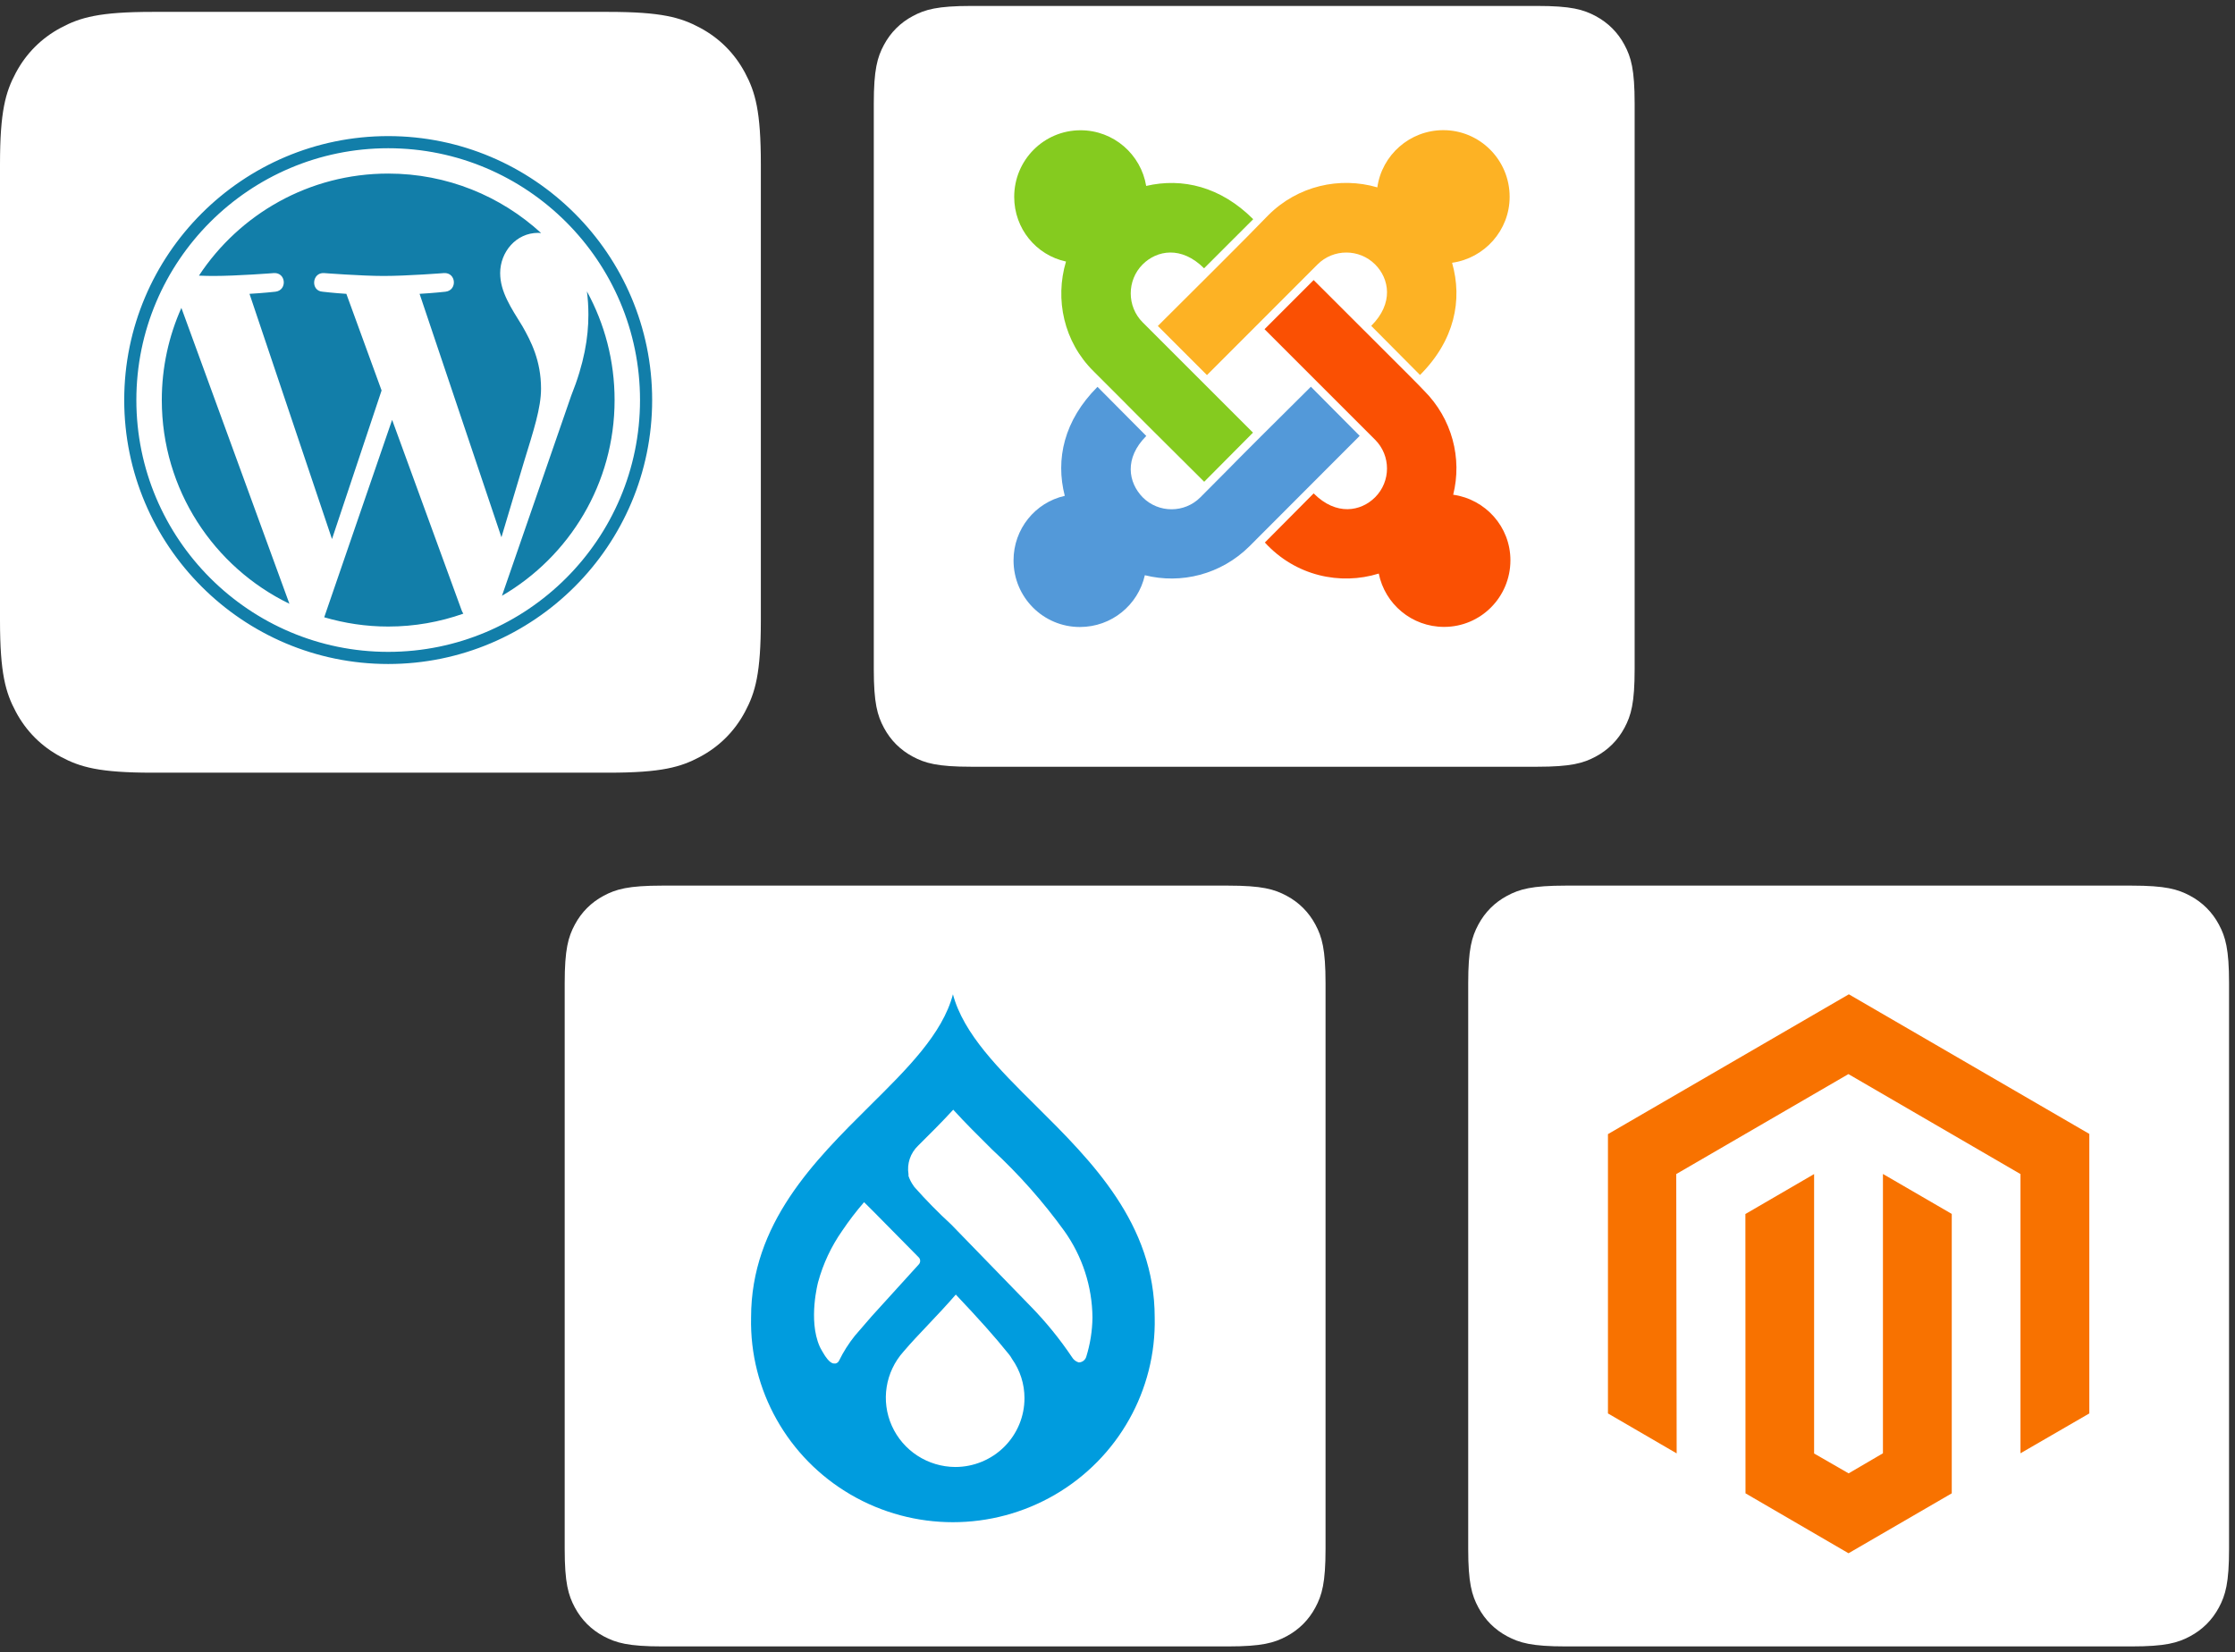
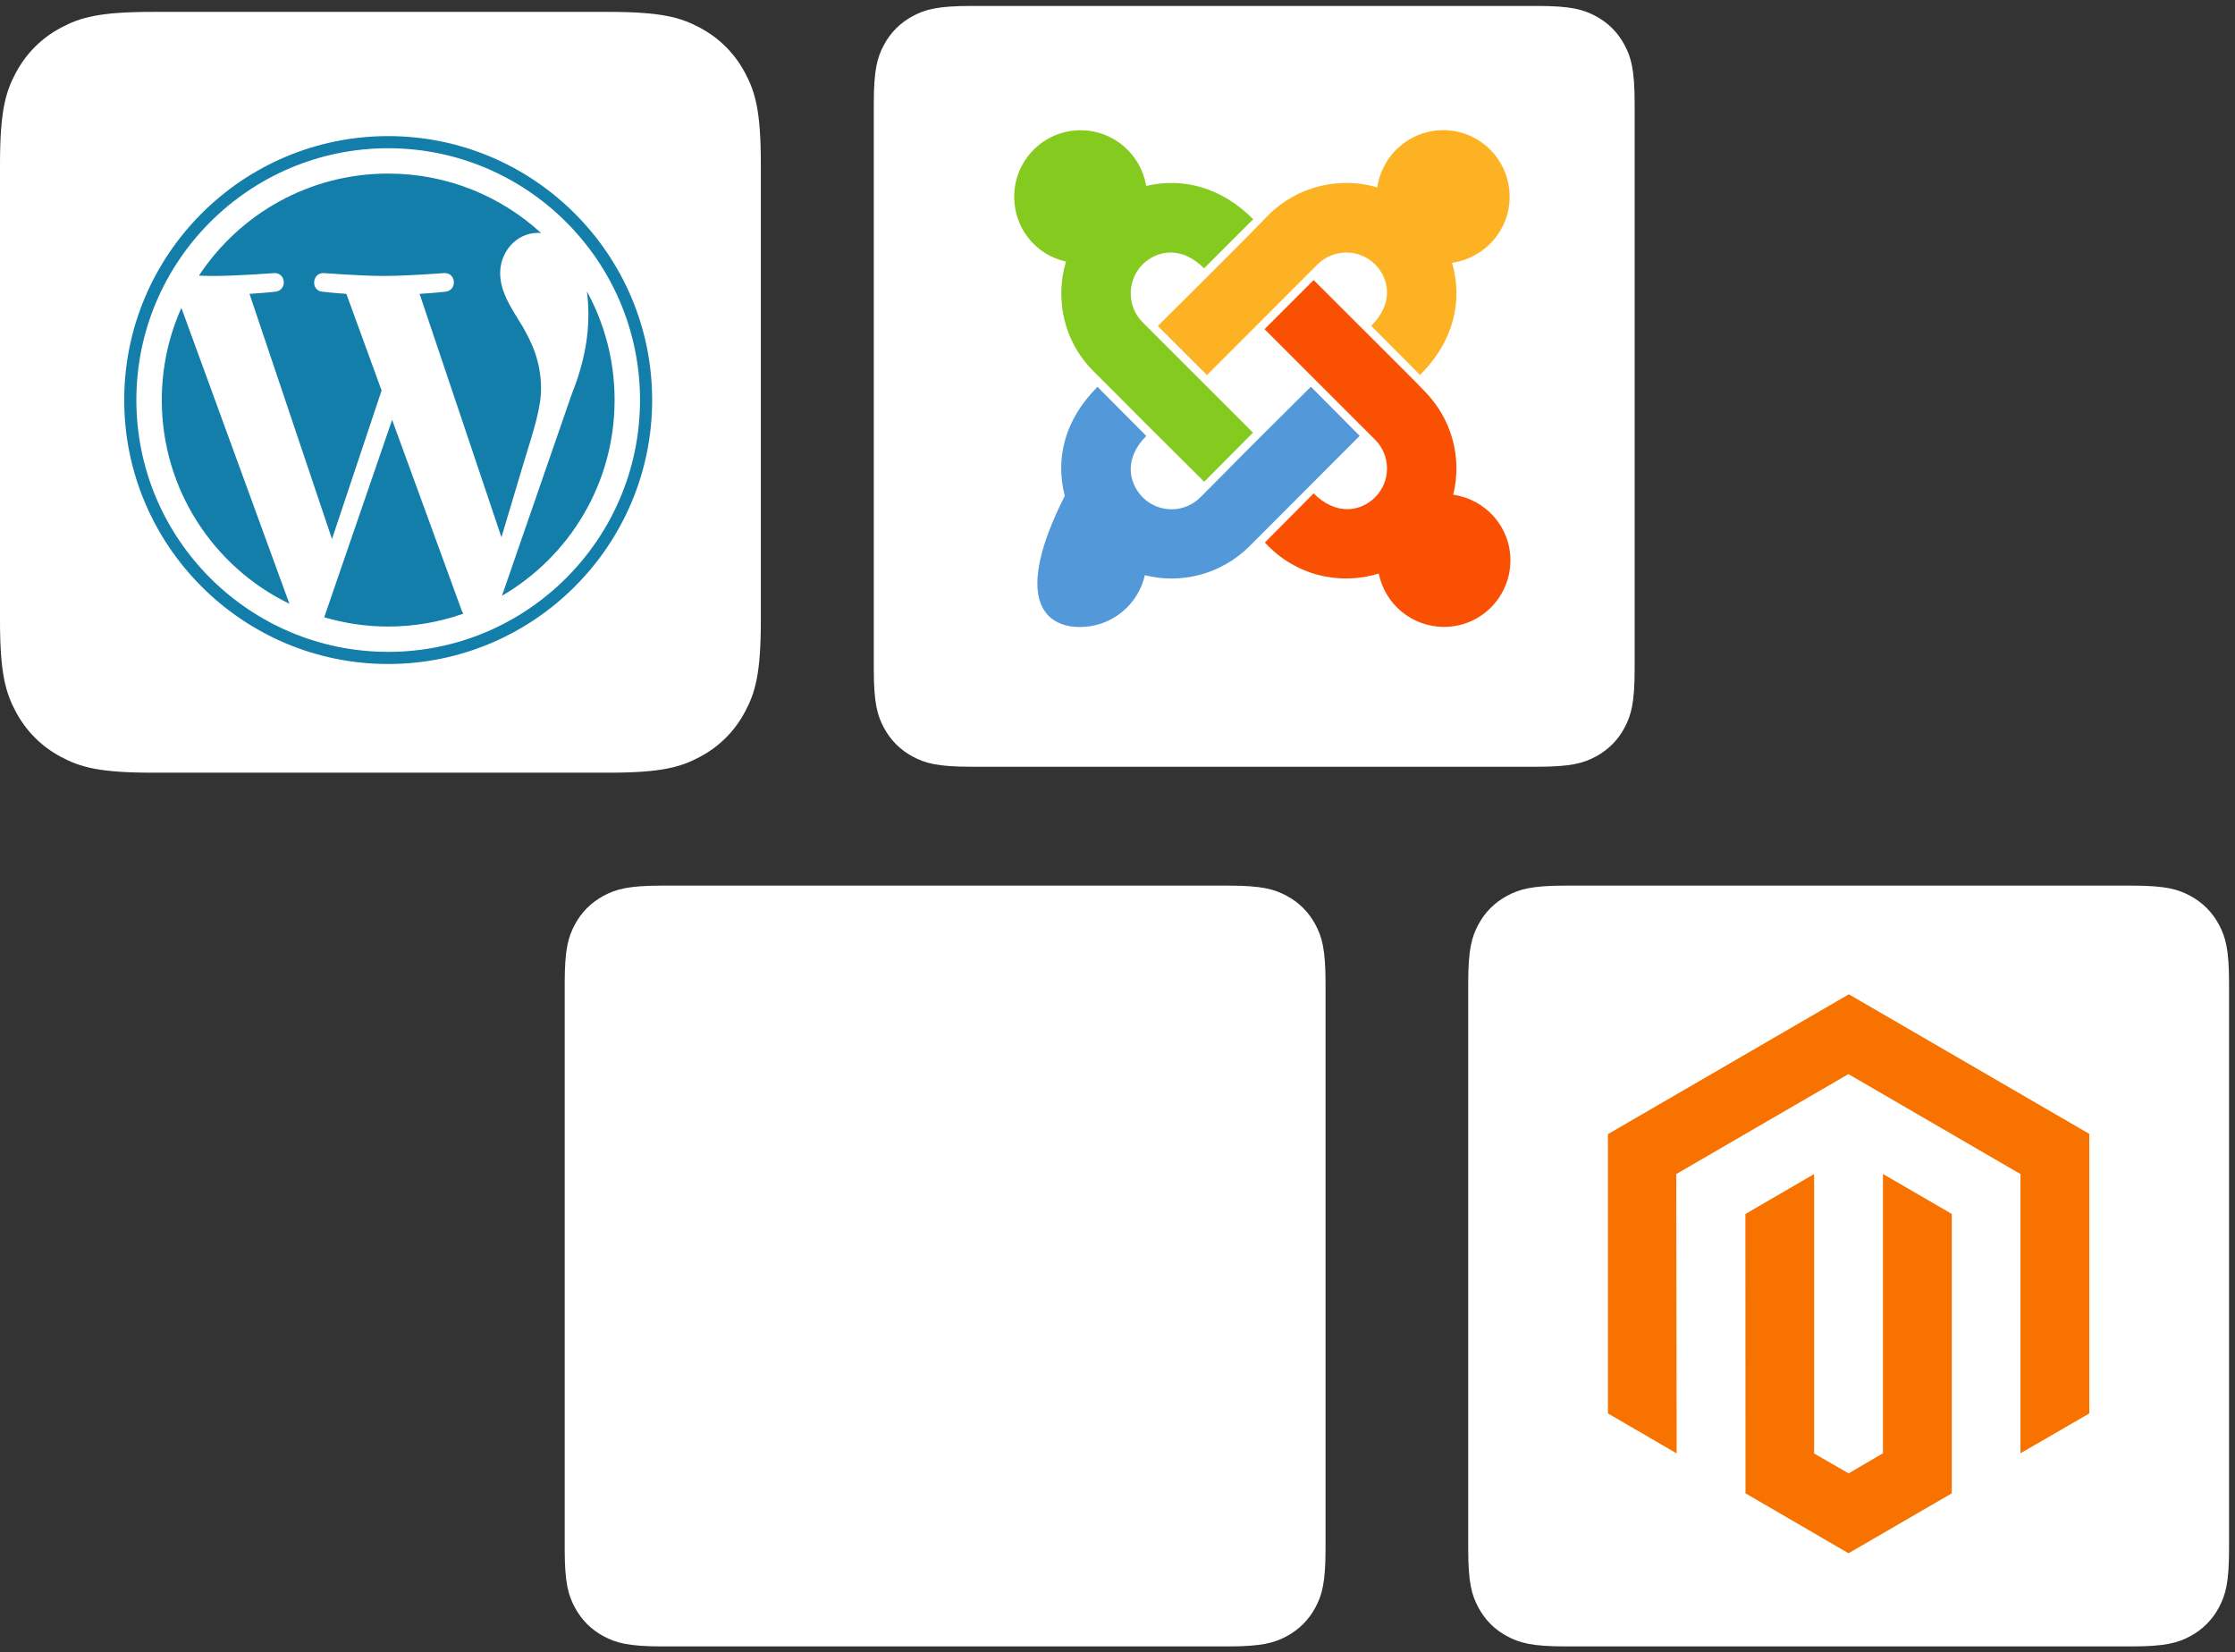
<svg xmlns="http://www.w3.org/2000/svg" width="188px" height="139px" viewBox="0 0 188 139" version="1.1">
  <rect x="0" y="0" width="188" height="139" fill="#333333" stroke="none" />
  <title>cms_overview_icons</title>
  <g id="Hero" stroke="none" stroke-width="1" fill="none" fill-rule="evenodd">
    <g id="cms_overview_icons" transform="translate(0, 0.5)">
      <g id="logo-wordpress" transform="translate(47.5, 74)">
        <path d="M8.204,5.75365241e-16 L55.796,3.31468898e-16 C58.648,-1.92592976e-16 59.683,0.297 60.726,0.855 C61.769,1.413 62.587,2.231 63.145,3.274 C63.703,4.317 64,5.352 64,8.204 L64,55.796 C64,58.648 63.703,59.683 63.145,60.726 C62.587,61.769 61.769,62.587 60.726,63.145 C59.683,63.703 58.648,64 55.796,64 L8.204,64 C5.352,64 4.317,63.703 3.274,63.145 C2.231,62.587 1.413,61.769 0.855,60.726 C0.297,59.683 -3.98501433e-16,58.648 6.85854874e-16,55.796 L2.20979266e-16,8.204 C-1.28395317e-16,5.352 0.297,4.317 0.855,3.274 C1.413,2.231 2.231,1.413 3.274,0.855 C4.317,0.297 5.352,-3.34303774e-16 8.204,5.75365241e-16 Z" id="Rectangle" fill="#FFFFFF" />
        <g id="EL_blue_RGB" transform="translate(15.674, 9.143)" fill="#009CDE" fill-rule="nonzero">
-           <path d="M23.967,9.379 C20.842,6.285 17.87,3.326 16.984,0 C16.114,3.326 13.117,6.285 9.992,9.379 C5.312,14.025 0.004,19.286 0.004,27.186 C-0.13,33.294 3.076,38.995 8.383,42.088 C13.691,45.181 20.269,45.181 25.576,42.088 C30.883,38.995 34.089,33.294 33.955,27.186 C33.955,19.286 28.647,14.025 23.967,9.379 Z M8.735,28.721 C8.216,29.369 7.771,30.071 7.406,30.816 C7.352,30.936 7.245,31.024 7.116,31.056 L6.971,31.056 C6.593,31.056 6.166,30.32 6.166,30.32 L6.166,30.32 C6.053,30.144 5.949,29.96 5.844,29.769 L5.771,29.617 C4.789,27.386 5.642,24.211 5.642,24.211 L5.642,24.211 C6.063,22.664 6.75,21.201 7.672,19.886 C8.236,19.05 8.849,18.249 9.509,17.487 L10.314,18.286 L14.116,22.14 C14.264,22.304 14.264,22.552 14.116,22.716 L10.145,27.09 L10.145,27.09 L8.735,28.721 Z M17.177,39.763 C14.869,39.75 12.784,38.396 11.846,36.303 C10.908,34.211 11.292,31.766 12.827,30.056 C14.068,28.593 15.582,27.154 17.225,25.259 C19.175,27.322 20.447,28.737 21.696,30.288 C21.794,30.408 21.88,30.536 21.953,30.672 C22.636,31.637 23.002,32.787 23.001,33.966 C23.005,35.502 22.393,36.977 21.301,38.064 C20.208,39.152 18.724,39.763 17.177,39.763 L17.177,39.763 Z M28.196,30.496 L28.196,30.496 C28.12,30.74 27.91,30.92 27.656,30.96 L27.543,30.96 C27.312,30.886 27.117,30.729 26.996,30.52 L26.996,30.52 C25.978,29.005 24.824,27.583 23.548,26.274 L21.994,24.675 L16.831,19.358 C15.746,18.361 14.714,17.309 13.738,16.208 C13.714,16.166 13.687,16.126 13.657,16.088 C13.481,15.843 13.343,15.573 13.246,15.288 C13.246,15.24 13.246,15.184 13.246,15.136 C13.101,14.254 13.402,13.357 14.052,12.737 C15.05,11.746 16.057,10.746 17.008,9.707 C18.055,10.858 19.175,11.962 20.278,13.057 L20.278,13.057 C22.529,15.138 24.566,17.436 26.359,19.918 C27.873,22.045 28.697,24.581 28.72,27.186 C28.707,28.309 28.53,29.424 28.196,30.496 L28.196,30.496 Z" id="Shape" />
-         </g>
+           </g>
      </g>
      <g id="logo-wordpress" transform="translate(73.5, 0)">
        <path d="M8.204,5.75365241e-16 L55.796,3.31468898e-16 C58.648,-1.92592976e-16 59.683,0.297 60.726,0.855 C61.769,1.413 62.587,2.231 63.145,3.274 C63.703,4.317 64,5.352 64,8.204 L64,55.796 C64,58.648 63.703,59.683 63.145,60.726 C62.587,61.769 61.769,62.587 60.726,63.145 C59.683,63.703 58.648,64 55.796,64 L8.204,64 C5.352,64 4.317,63.703 3.274,63.145 C2.231,62.587 1.413,61.769 0.855,60.726 C0.297,59.683 -3.98501433e-16,58.648 6.85854874e-16,55.796 L2.20979266e-16,8.204 C-1.28395317e-16,5.352 0.297,4.317 0.855,3.274 C1.413,2.231 2.231,1.413 3.274,0.855 C4.317,0.297 5.352,-3.34303774e-16 8.204,5.75365241e-16 Z" id="Rectangle" fill="#FFFFFF" />
        <g id="joomla" transform="translate(11.755, 10.449)" fill-rule="nonzero">
          <path d="M0.056,5.615 C0.056,2.509 2.556,0.009 5.635,0.009 C8.434,0.009 10.72,2.052 11.158,4.692 C14.199,3.983 17.418,4.748 20.161,7.49 L16.028,11.622 C14.115,9.71 12.054,10.102 10.859,11.295 C9.525,12.629 9.525,14.831 10.859,16.164 L20.142,25.445 L16.037,29.577 C7.855,21.444 11.401,24.941 6.727,20.278 C4.226,17.806 3.461,14.234 4.413,11.053 C1.903,10.512 0.056,8.283 0.056,5.615 Z" id="Path" fill="#85CB1F" />
          <path d="M12.138,16.472 L16.271,20.604 C17.203,19.671 24.639,12.238 25.572,11.295 C26.906,9.962 29.08,9.962 30.414,11.295 C31.608,12.489 32,14.56 30.087,16.463 L34.192,20.595 C37.103,17.685 37.784,14.29 36.889,11.156 C39.613,10.773 41.731,8.432 41.731,5.606 C41.731,2.509 39.23,0 36.152,0 C33.325,0 30.983,2.099 30.601,4.813 C27.447,3.89 23.911,4.673 21.43,7.154 C19.722,8.936 14.797,13.823 12.138,16.472 L12.138,16.472 Z" id="Path" fill="#FDB224" />
          <path d="M36.982,30.668 C37.747,27.618 36.898,24.279 34.528,21.91 C33.427,20.772 34.995,22.348 25.245,12.611 L21.113,16.743 L30.414,26.042 C31.748,27.376 31.748,29.549 30.414,30.883 C29.22,32.077 27.149,32.469 25.245,30.556 L21.141,34.688 C23.715,37.505 27.485,38.307 30.722,37.3 C31.235,39.856 33.493,41.787 36.217,41.787 C39.296,41.787 41.796,39.287 41.796,36.181 C41.796,33.364 39.697,31.051 36.982,30.668 Z" id="Path" fill="#FA5003" />
-           <path d="M29.117,25.716 L25.012,21.584 C16.896,29.642 20.31,26.285 15.711,30.892 C14.377,32.226 12.203,32.226 10.869,30.892 C9.647,29.642 9.292,27.6 11.167,25.725 L7.062,21.593 C4.245,24.41 3.517,27.674 4.31,30.762 C1.819,31.321 3.62521804e-15,33.551 3.62521804e-15,36.19 C3.62521804e-15,39.296 2.5,41.796 5.579,41.796 C8.247,41.796 10.477,39.949 11.046,37.44 C14.097,38.205 17.437,37.384 19.834,35.015 C22.829,32.03 20.973,33.858 29.117,25.716 L29.117,25.716 Z" id="Path" fill="#5399D9" />
+           <path d="M29.117,25.716 L25.012,21.584 C16.896,29.642 20.31,26.285 15.711,30.892 C14.377,32.226 12.203,32.226 10.869,30.892 C9.647,29.642 9.292,27.6 11.167,25.725 L7.062,21.593 C4.245,24.41 3.517,27.674 4.31,30.762 C3.62521804e-15,39.296 2.5,41.796 5.579,41.796 C8.247,41.796 10.477,39.949 11.046,37.44 C14.097,38.205 17.437,37.384 19.834,35.015 C22.829,32.03 20.973,33.858 29.117,25.716 L29.117,25.716 Z" id="Path" fill="#5399D9" />
        </g>
      </g>
      <g id="icon-wordpress" transform="translate(0, 0.5)">
        <path d="M12.819,-5.17920154e-16 L51.181,5.17920154e-16 C55.638,-3.00926524e-16 57.255,0.464 58.884,1.336 C60.514,2.207 61.793,3.486 62.664,5.116 C63.536,6.745 64,8.362 64,12.819 L64,51.181 C64,55.638 63.536,57.255 62.664,58.884 C61.793,60.514 60.514,61.793 58.884,62.664 C57.255,63.536 55.638,64 51.181,64 L12.819,64 C8.362,64 6.745,63.536 5.116,62.664 C3.486,61.793 2.207,60.514 1.336,58.884 C0.464,57.255 2.00617683e-16,55.638 -3.45280103e-16,51.181 L3.45280103e-16,12.819 C-2.00617683e-16,8.362 0.464,6.745 1.336,5.116 C2.207,3.486 3.486,2.207 5.116,1.336 C6.745,0.464 8.362,3.00926524e-16 12.819,-5.17920154e-16 Z" id="Rectangle" fill="#FFFFFF" />
        <g id="wordpress" transform="translate(10.449, 10.449)" fill="#127EA9" fill-rule="nonzero">
          <path d="M4.808,14.451 L13.895,39.341 C7.539,36.261 3.161,29.743 3.161,22.204 C3.161,19.438 3.751,16.823 4.808,14.451 Z M35.061,21.246 C35.061,18.891 34.219,17.262 33.494,15.991 C32.527,14.424 31.623,13.09 31.623,11.523 C31.623,9.768 32.948,8.139 34.819,8.139 C34.9,8.139 34.98,8.147 35.07,8.156 C31.677,5.05 27.164,3.152 22.204,3.152 C15.552,3.152 9.696,6.563 6.285,11.738 C6.733,11.756 7.154,11.765 7.512,11.765 C9.499,11.765 12.588,11.523 12.588,11.523 C13.618,11.46 13.734,12.973 12.714,13.09 C12.714,13.09 11.684,13.206 10.538,13.269 L17.477,33.897 L21.649,21.398 L18.685,13.269 C17.656,13.206 16.689,13.09 16.689,13.09 C15.659,13.027 15.785,11.46 16.805,11.523 C16.805,11.523 19.948,11.765 21.819,11.765 C23.807,11.765 26.896,11.523 26.896,11.523 C27.925,11.46 28.042,12.973 27.021,13.09 C27.021,13.09 25.991,13.206 24.845,13.269 L31.73,33.745 L33.628,27.397 C34.434,24.765 35.061,22.876 35.061,21.246 Z M22.535,23.869 L16.823,40.478 C18.533,40.979 20.333,41.257 22.204,41.257 C24.424,41.257 26.546,40.872 28.525,40.173 C28.471,40.093 28.427,40.003 28.391,39.914 L22.535,23.869 Z M38.92,13.063 C39,13.672 39.045,14.316 39.045,15.024 C39.045,16.957 38.687,19.124 37.595,21.846 L31.775,38.669 C37.443,35.365 41.248,29.232 41.248,22.204 C41.248,18.891 40.406,15.776 38.92,13.063 L38.92,13.063 Z M44.408,22.204 C44.408,34.452 34.443,44.408 22.204,44.408 C9.956,44.408 0,34.443 0,22.204 C0,9.956 9.956,0 22.204,0 C34.443,0 44.408,9.956 44.408,22.204 Z M43.387,22.204 C43.387,10.52 33.879,1.021 22.204,1.021 C10.52,1.021 1.021,10.52 1.021,22.204 C1.021,33.888 10.529,43.387 22.204,43.387 C33.888,43.387 43.387,33.888 43.387,22.204 Z" id="Shape" />
        </g>
      </g>
      <g id="logo-wordpress" transform="translate(123.5, 74)">
        <path d="M8.204,5.75365241e-16 L55.796,3.31468898e-16 C58.648,-1.92592976e-16 59.683,0.297 60.726,0.855 C61.769,1.413 62.587,2.231 63.145,3.274 C63.703,4.317 64,5.352 64,8.204 L64,55.796 C64,58.648 63.703,59.683 63.145,60.726 C62.587,61.769 61.769,62.587 60.726,63.145 C59.683,63.703 58.648,64 55.796,64 L8.204,64 C5.352,64 4.317,63.703 3.274,63.145 C2.231,62.587 1.413,61.769 0.855,60.726 C0.297,59.683 -3.98501433e-16,58.648 6.85854874e-16,55.796 L2.20979266e-16,8.204 C-1.28395317e-16,5.352 0.297,4.317 0.855,3.274 C1.413,2.231 2.231,1.413 3.274,0.855 C4.317,0.297 5.352,-3.34303774e-16 8.204,5.75365241e-16 Z" id="Rectangle" fill="#FFFFFF" />
        <path d="M32.018,9.143 L11.755,20.905 L11.755,44.401 L17.535,47.762 L17.499,24.265 L31.982,15.855 L46.455,24.265 L46.455,47.753 L52.245,44.401 L52.245,20.886 L32.018,9.143 Z M34.886,47.753 L32,49.442 L29.096,47.771 L29.096,24.265 L23.316,27.626 L23.325,51.122 L31.991,56.163 L40.675,51.122 L40.675,27.617 L34.886,24.256 L34.886,47.753 Z" id="Fill-1" fill="#F87200" />
      </g>
    </g>
  </g>
</svg>